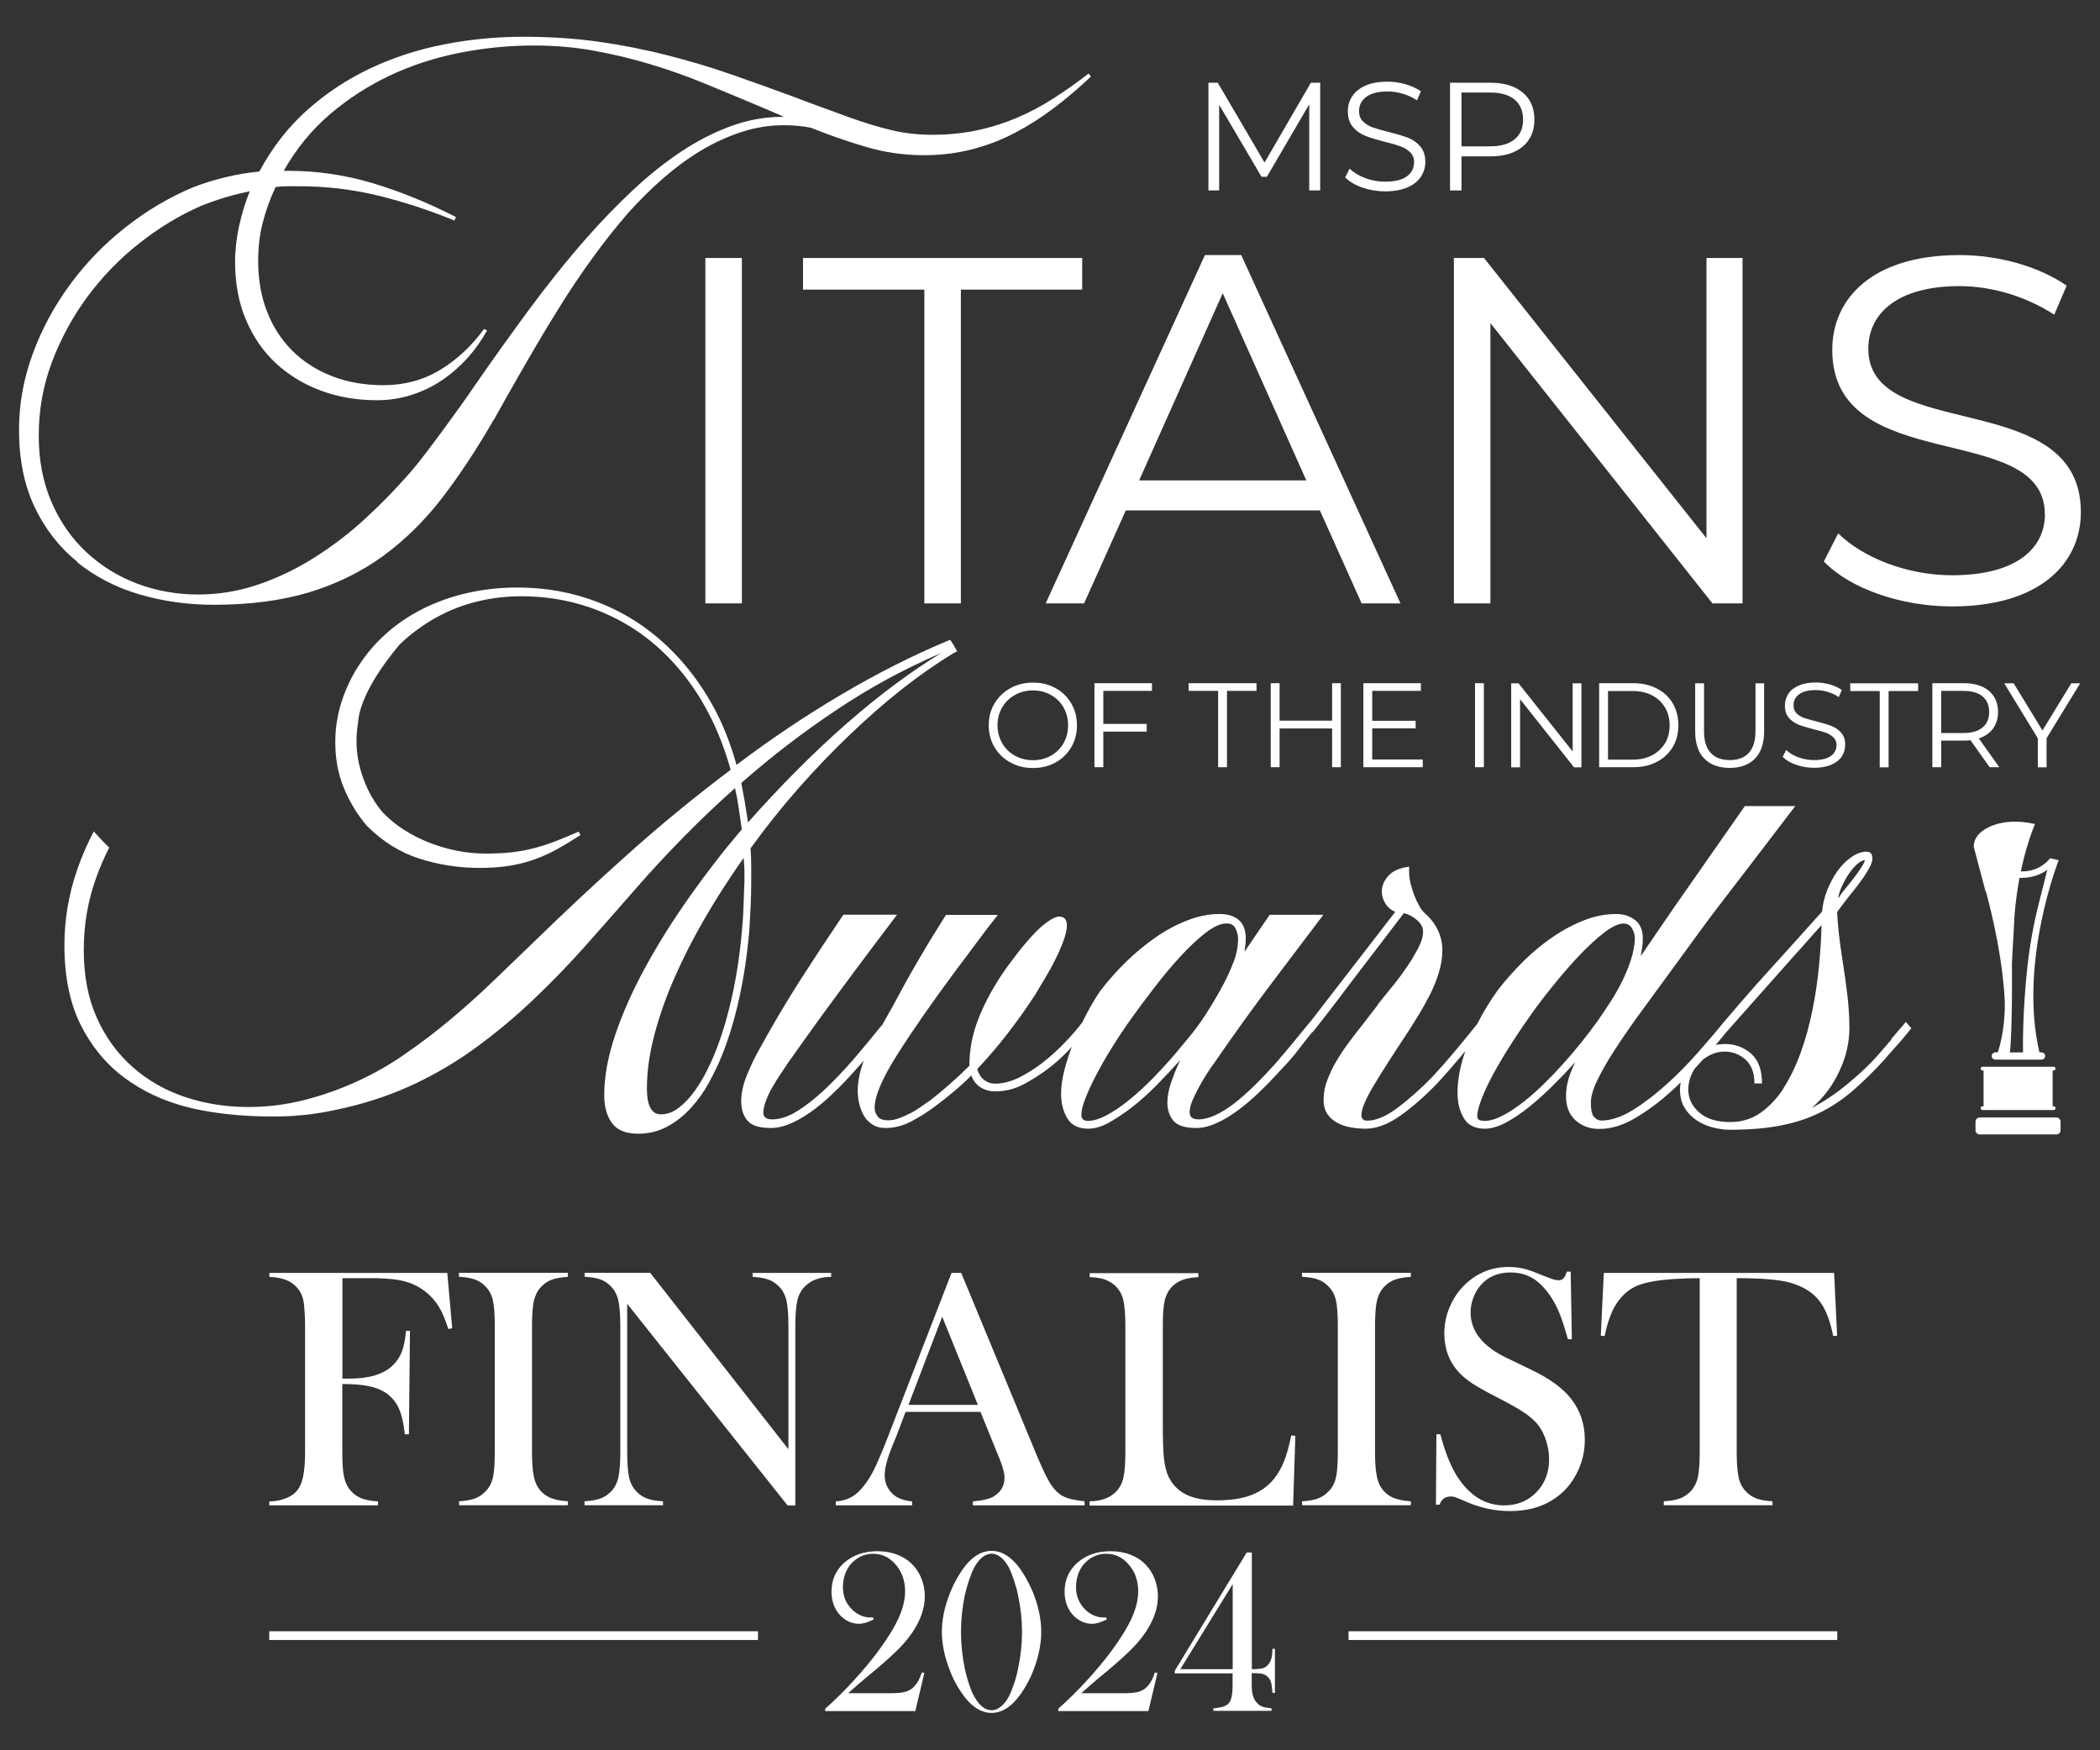
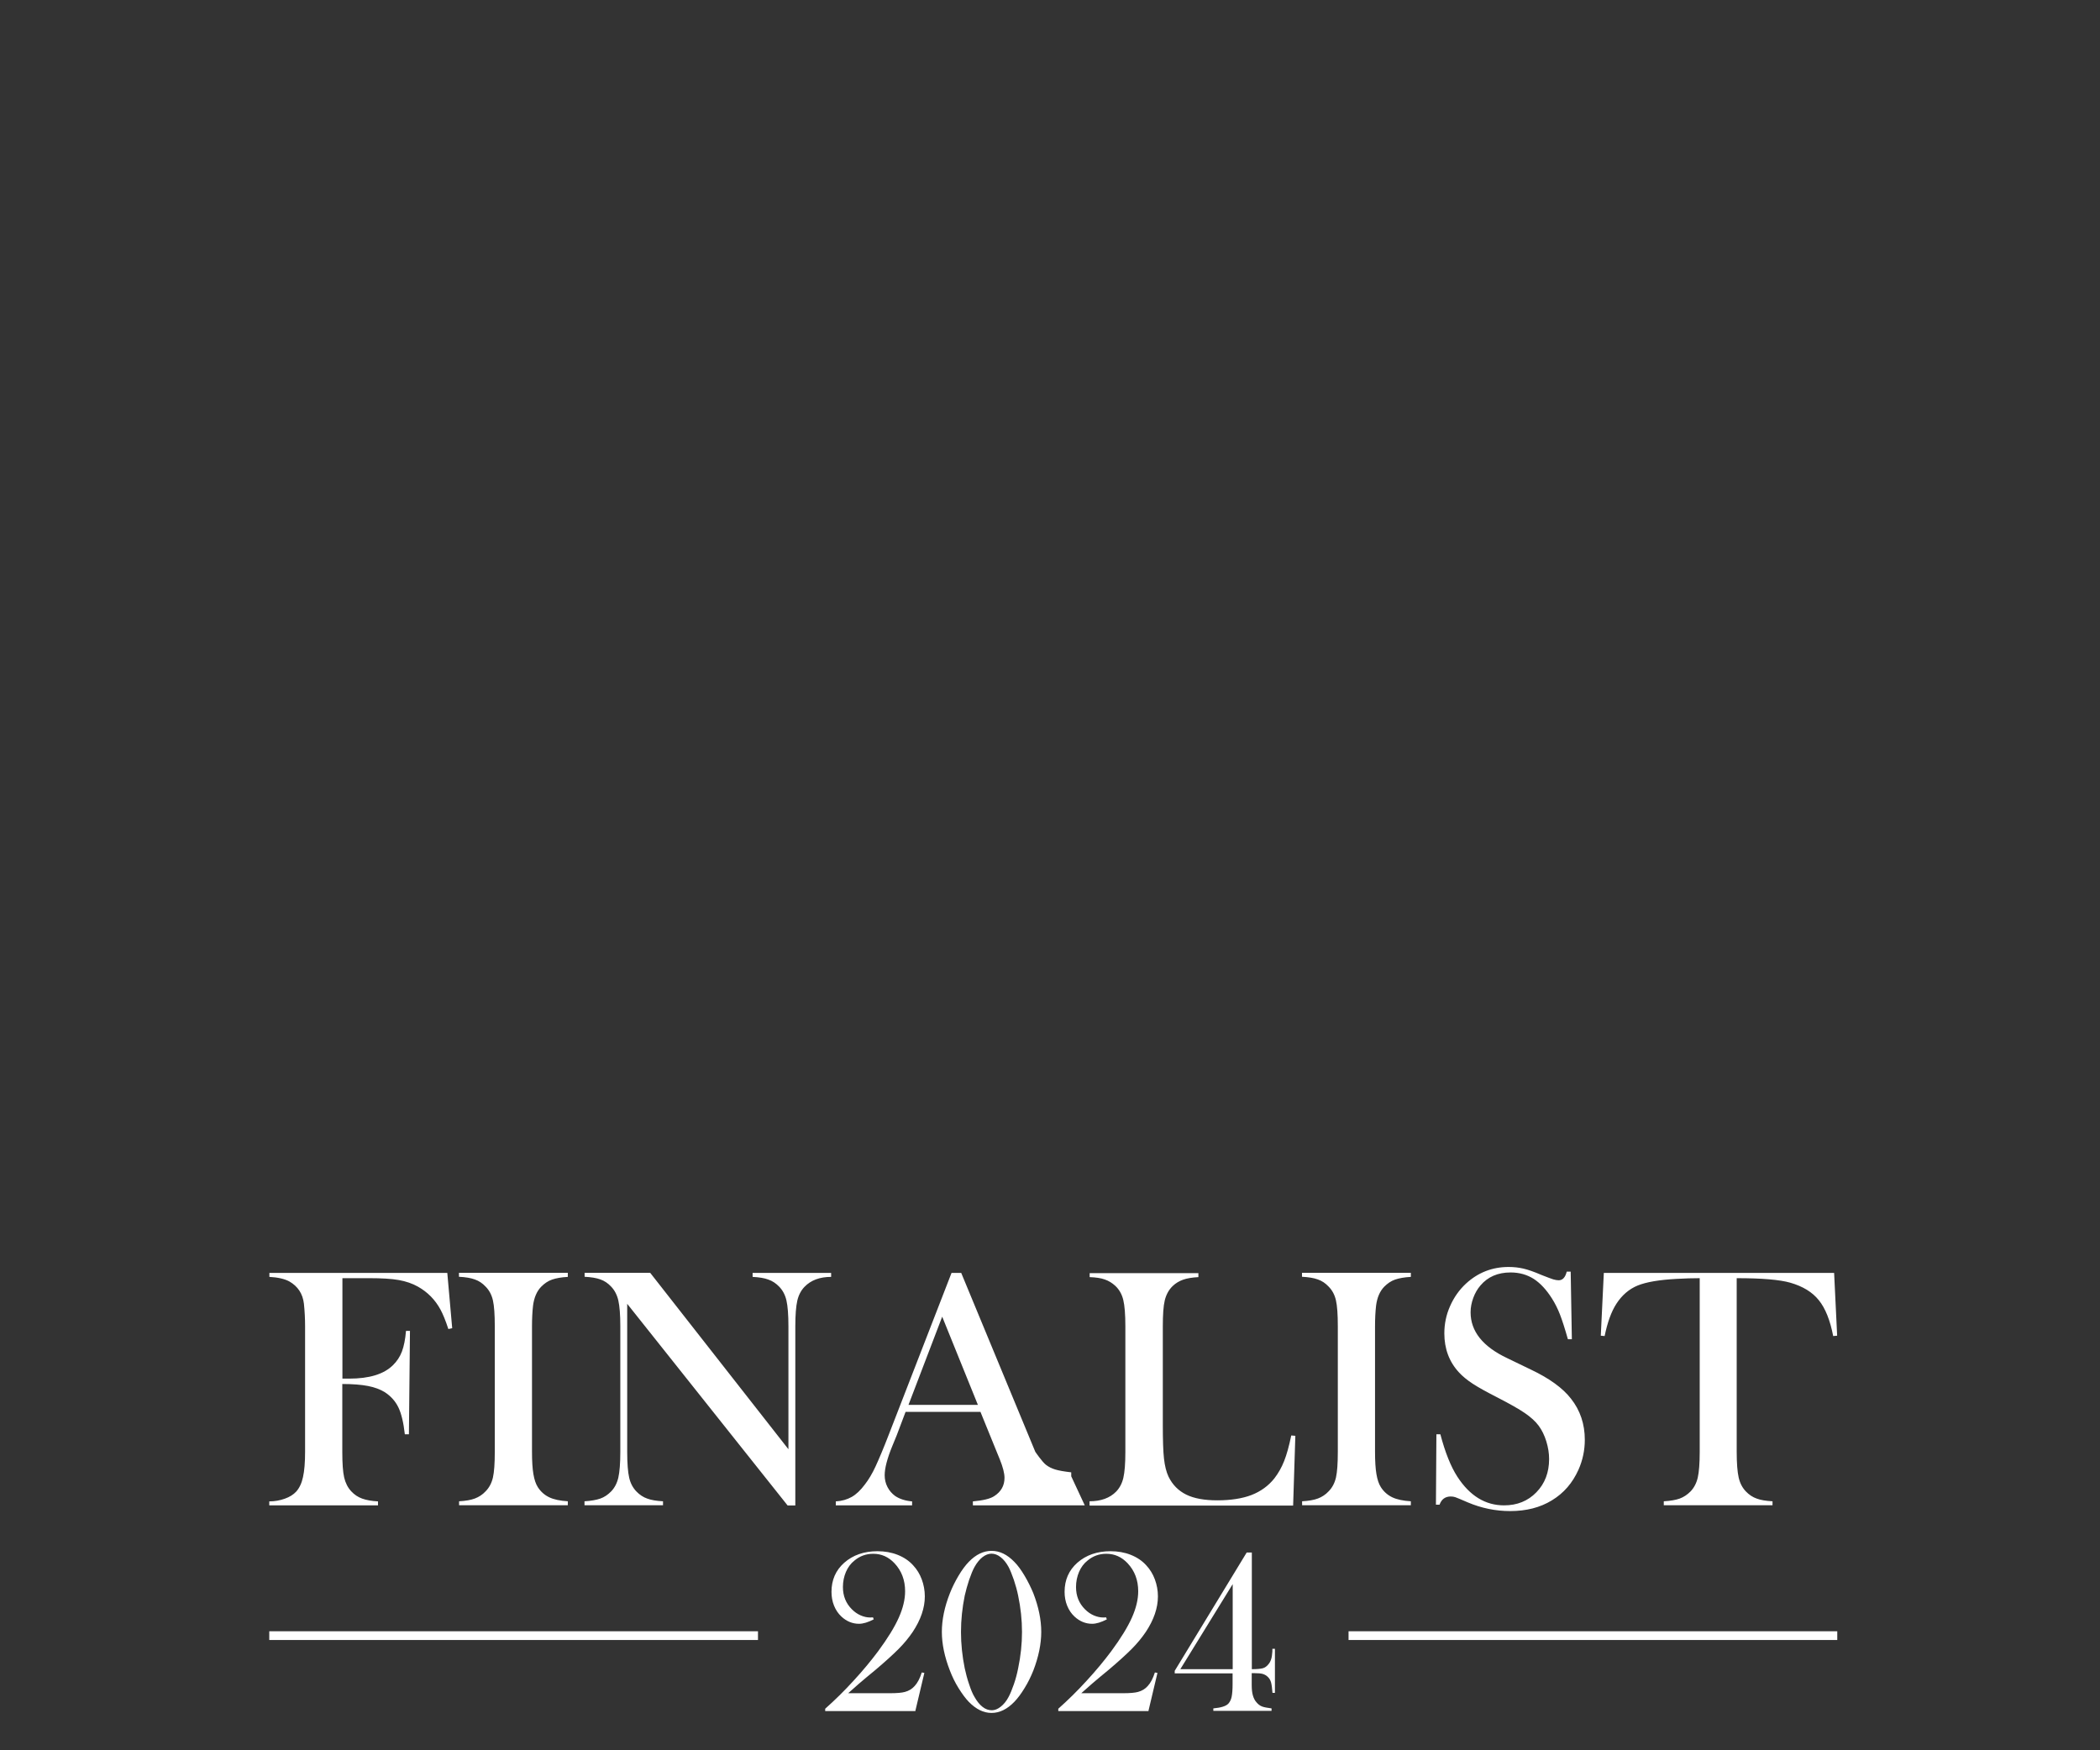
<svg xmlns="http://www.w3.org/2000/svg" id="Layer_1" viewBox="0 0 180 150">
  <rect x="0" y="0" width="180" height="150" fill="#333333" stroke="none" />
  <defs>
    <style>
      .cls-1 {
        fill: #fff;
      }
    </style>
  </defs>
  <g>
-     <path class="cls-1" d="M173.32,75.24c-.3,0-.49-.04-.51-.04l.1-.55c.07.01,1.64.29,2.79-1.06l.42.36c-.95,1.1-2.13,1.28-2.8,1.28Z" />
-     <path class="cls-1" d="M6.64,48.2c1.53,1.23,3.3,2.15,5.32,2.74,2.01.59,4.13.89,6.36.89,3.1,0,5.83-.36,8.19-1.07,2.36-.72,4.47-1.76,6.34-3.12,1.87-1.37,3.56-3.03,5.07-5,1.51-1.97,2.98-4.2,4.41-6.69v.03l1.09-1.95c.66-1.17,1.38-2.42,2.15-3.75.77-1.33,1.59-2.69,2.46-4.08.87-1.39,1.79-2.76,2.77-4.11.98-1.35,2-2.64,3.05-3.85.95-1.06,1.94-2.04,2.99-2.96,1.05-.91,2.13-1.71,3.25-2.38,1.12-.67,2.28-1.2,3.47-1.59,1.19-.39,2.41-.58,3.67-.58.81,0,1.6.08,2.34.23h-.03c1.54.62,3.1,1.16,4.69,1.63,1.59.47,3.24.71,4.95.71,1.47,0,2.86-.17,4.16-.51,1.3-.34,2.53-.81,3.68-1.42,1.16-.61,2.27-1.32,3.34-2.13,1.07-.81,2.12-1.71,3.15-2.68l-.2-.26c-.99.77-1.99,1.48-3.01,2.13-1.01.65-2.06,1.21-3.15,1.67-1.09.46-2.23.82-3.42,1.07-1.19.25-2.46.38-3.8.38-1.23,0-2.41-.13-3.53-.4-1.12-.26-2.34-.64-3.67-1.12-.79-.29-1.58-.57-2.36-.86-.78-.29-1.55-.57-2.3-.86-1.78-.66-3.57-1.3-5.35-1.92-1.78-.62-3.62-1.17-5.5-1.65-1.88-.48-3.84-.87-5.88-1.16-2.04-.29-4.2-.43-6.49-.43s-4.59.22-6.82.66c-2.24.44-4.34,1.13-6.32,2.06-1.98.94-3.79,2.14-5.42,3.6-1.63,1.46-2.98,3.21-4.06,5.23-1.87.18-3.74.62-5.61,1.32-2.07.86-4.02,2.01-5.85,3.45-1.83,1.44-3.42,3.08-4.77,4.92-1.35,1.84-2.42,3.82-3.2,5.95-.78,2.12-1.17,4.29-1.17,6.49,0,2.55.45,4.77,1.35,6.65.9,1.88,2.12,3.44,3.65,4.67ZM3.32,37.33c0-2.2.38-4.31,1.14-6.32.76-2.01,1.78-3.88,3.05-5.6,1.28-1.72,2.75-3.24,4.43-4.56,1.67-1.32,3.43-2.39,5.28-3.2.77-.31,1.5-.56,2.18-.76.68-.2,1.35-.36,2.01-.5-.37.92-.68,1.91-.91,2.96-.23,1.05-.35,2.08-.35,3.09,0,1.85.31,3.51.94,4.99.63,1.48,1.49,2.72,2.59,3.73,1.1,1.01,2.39,1.79,3.86,2.33,1.47.54,3.06.81,4.76.81,1.03,0,2.02-.15,2.96-.45.94-.3,1.8-.71,2.59-1.24.79-.53,1.52-1.16,2.18-1.88.66-.73,1.23-1.53,1.72-2.41l-.26-.13c-1.08,1.48-2.34,2.65-3.78,3.52-1.44.87-3.05,1.3-4.84,1.3-1.63,0-3.1-.26-4.43-.78-1.32-.52-2.45-1.24-3.39-2.18-.94-.94-1.66-2.05-2.16-3.35-.51-1.3-.76-2.74-.76-4.33,0-1.19.13-2.3.4-3.32.26-1.02.63-2.03,1.09-3.02.31-.04.63-.07.97-.07h1.01c2.36,0,4.63.27,6.84.81,2.2.54,4.37,1.25,6.51,2.13l.13-.3c-2.47-1.26-4.87-2.23-7.2-2.92-2.33-.69-4.71-1.04-7.13-1.04h-.43c1.06-1.87,2.37-3.48,3.93-4.82,1.56-1.34,3.28-2.45,5.15-3.34,1.87-.88,3.86-1.53,5.98-1.95,2.11-.42,4.25-.63,6.41-.63,1.78,0,3.5.15,5.14.45,1.64.3,3.25.68,4.82,1.16,1.57.47,3.13,1.02,4.66,1.65,1.53.63,3.08,1.27,4.64,1.93l2.15.92h-.1c-1.52,0-3.01.27-4.48.81-1.46.54-2.9,1.28-4.29,2.21-1.4.94-2.77,2.03-4.11,3.29-1.34,1.26-2.65,2.61-3.93,4.06-1.72,1.96-3.37,4.02-4.97,6.19-1.6,2.17-3.09,4.26-4.48,6.26-.46.68-.95,1.38-1.45,2.08-.51.71-1.01,1.39-1.5,2.06-.5.67-.97,1.31-1.44,1.92-.46.61-.89,1.14-1.29,1.6-1.15,1.32-2.39,2.61-3.75,3.86-1.35,1.26-2.8,2.37-4.33,3.35-1.53.98-3.14,1.77-4.84,2.36-1.7.59-3.45.89-5.25.89s-3.6-.31-5.25-.94c-1.65-.63-3.1-1.53-4.36-2.71-1.26-1.18-2.25-2.61-2.97-4.29-.73-1.68-1.09-3.58-1.09-5.7ZM114.18,65.75v-3.32h-4.5v3.32h-.76v-7.2h.76v3.21h4.5v-3.21h.75v7.2h-.75ZM104.41,65.75v-6.54h-2.53v-.66h5.82v.66h-2.53v6.54h-.76ZM157.42,63.89c0-.29-.09-.52-.26-.69-.17-.17-.39-.3-.64-.4-.25-.09-.61-.19-1.06-.3-.54-.14-.97-.27-1.3-.4-.32-.13-.6-.32-.83-.58-.23-.26-.34-.61-.34-1.06,0-.36.1-.69.29-.99.19-.3.49-.54.88-.71.4-.18.89-.27,1.48-.27.41,0,.81.06,1.21.17.39.11.74.27,1.02.47l-.26.61c-.3-.2-.62-.35-.97-.45-.34-.1-.68-.15-1.01-.15-.63,0-1.11.12-1.42.36-.32.24-.48.56-.48.94,0,.29.09.52.26.69.17.17.39.31.66.4.26.09.62.19,1.06.3.53.13.95.26,1.28.39.33.13.6.32.83.58.23.26.34.6.34,1.04,0,.36-.1.69-.29.99-.2.3-.5.53-.9.71-.4.17-.9.26-1.49.26-.53,0-1.05-.09-1.54-.26-.49-.17-.87-.4-1.14-.68l.3-.59c.26.26.61.47,1.04.63.43.16.88.24,1.34.24.64,0,1.13-.12,1.45-.35.32-.24.48-.54.48-.92ZM117.62,59.21v2.56h3.72v.65h-3.72v2.67h4.33v.66h-5.09v-7.2h4.93v.66h-4.17ZM148.26,65.14c.72,0,1.27-.21,1.64-.62.38-.41.57-1.03.57-1.87v-4.09h.74v4.12c0,1.02-.26,1.8-.78,2.33-.52.53-1.24.8-2.17.8s-1.66-.27-2.18-.8c-.52-.53-.78-1.31-.78-2.33v-4.12h.76v4.09c0,.84.19,1.46.57,1.87.38.41.92.62,1.63.62ZM94.57,59.21v2.83h3.72v.66h-3.72v3.05h-.76v-7.2h4.93v.66h-4.17ZM142.02,59.01c-.58-.3-1.25-.46-2.02-.46h-2.93v7.2h2.93c.76,0,1.43-.15,2.02-.46.58-.3,1.03-.73,1.36-1.27.32-.54.48-1.17.48-1.87s-.16-1.32-.48-1.87c-.32-.54-.77-.97-1.36-1.27ZM142.72,63.68c-.26.44-.63.79-1.1,1.04-.47.25-1.02.38-1.66.38h-2.13v-5.88h2.13c.63,0,1.18.13,1.66.38.47.25.84.6,1.1,1.04.26.44.39.95.39,1.53s-.13,1.08-.39,1.53ZM126.43,65.75v-7.2h.76v7.2h-.76ZM134.8,64.4v-5.84h.75v7.2h-.63l-4.63-5.84v5.84h-.76v-7.2h.63l4.64,5.84ZM177.54,58.56h.76l-2.88,4.71v2.49h-.75v-2.49l-2.88-4.71h.81l2.47,4.04,2.47-4.04ZM158.59,58.56h5.82v.66h-2.53v6.54h-.76v-6.54h-2.53v-.66ZM171.37,65.75l-1.76-2.47c.53-.17.93-.45,1.22-.84.28-.39.43-.86.43-1.42,0-.77-.26-1.37-.78-1.81-.52-.44-1.24-.66-2.16-.66h-2.69v7.2h.76v-2.28h1.93c.2,0,.39-.01.58-.03l1.64,2.31h.83ZM168.3,62.82h-1.91v-3.61h1.91c.71,0,1.26.16,1.63.47.38.31.57.76.57,1.34s-.19,1.01-.57,1.33c-.38.32-.92.47-1.63.47ZM86.6,65.34c.58.32,1.22.48,1.94.48s1.36-.16,1.93-.47c.57-.32,1.02-.75,1.35-1.31.33-.56.49-1.18.49-1.88s-.16-1.32-.49-1.88c-.33-.56-.78-1-1.35-1.31-.57-.32-1.21-.47-1.93-.47s-1.36.16-1.94.48c-.58.32-1.03.76-1.36,1.31-.33.56-.49,1.18-.49,1.87s.16,1.32.49,1.87c.33.56.78.99,1.36,1.31ZM85.9,60.63c.26-.46.63-.81,1.09-1.07.46-.26.98-.39,1.55-.39s1.08.13,1.54.39c.46.26.82.61,1.08,1.07.26.46.39.96.39,1.53s-.13,1.07-.39,1.53c-.26.46-.62.81-1.08,1.07-.46.26-.97.39-1.54.39s-1.08-.13-1.55-.39c-.46-.26-.83-.61-1.09-1.07-.26-.46-.4-.96-.4-1.53s.13-1.07.4-1.53ZM92.92,51.71l3.58-7.97h16.63l3.58,7.97h3.33l-13.65-29.85h-3.11l-13.65,29.85h3.28ZM104.81,25.14l7.16,16.03h-14.33l7.16-16.03ZM127.2,22.11l19.07,24.02v-24.02h3.09v29.6h-2.58l-19.03-24.02v24.02h-3.13v-29.6h2.58ZM79.23,51.71v-26.89h-10.4v-2.71h23.93v2.71h-10.4v26.89h-3.13ZM60.46,22.11h3.13v29.6h-3.13v-29.6ZM175.27,44.06c0-8.12-18.22-3.13-18.22-14.08,0-4.35,3.38-8.12,10.91-8.12,3.34,0,6.81.97,9.18,2.62l-1.06,2.49c-2.54-1.65-5.5-2.45-8.12-2.45-5.41,0-7.82,2.41-7.82,5.37,0,8.12,18.22,3.21,18.22,14,0,4.36-3.47,8.08-11.04,8.08-4.44,0-8.79-1.56-10.99-3.85l1.23-2.41c2.11,2.07,5.88,3.59,9.77,3.59,5.54,0,7.95-2.33,7.95-5.24ZM104.52,16.32h-.94V7.09h.8l4.01,6.84,3.97-6.84h.8v9.23h-.94v-7.38l-3.63,6.21h-.46l-3.63-6.17v7.35ZM121.21,13.93c0-.37-.11-.66-.34-.88-.22-.22-.5-.39-.82-.51-.33-.12-.78-.25-1.36-.39-.69-.18-1.25-.34-1.66-.51-.41-.16-.77-.41-1.06-.75-.29-.33-.44-.79-.44-1.36,0-.47.12-.89.37-1.27.25-.38.62-.69,1.13-.92.51-.23,1.14-.34,1.9-.34.53,0,1.04.07,1.55.22.51.15.94.35,1.31.6l-.33.78c-.39-.25-.8-.45-1.24-.57-.44-.13-.87-.19-1.29-.19-.81,0-1.42.16-1.83.47-.41.31-.61.71-.61,1.21,0,.37.11.67.34.89.22.22.51.4.84.51.34.12.79.25,1.36.39.68.17,1.22.33,1.64.49.42.16.77.41,1.06.74.29.33.44.78.44,1.34,0,.47-.13.89-.38,1.27-.25.38-.64.69-1.15.91-.52.22-1.16.34-1.91.34-.69,0-1.34-.11-1.97-.33-.63-.22-1.11-.51-1.46-.87l.38-.75c.33.33.78.6,1.33.81.55.21,1.13.31,1.71.31.83,0,1.45-.15,1.86-.45.41-.3.62-.7.62-1.18ZM125.27,13.4h2.48c1.18,0,2.1-.28,2.77-.84.67-.56,1-1.33,1-2.31s-.33-1.76-1-2.32c-.67-.56-1.59-.84-2.77-.84h-3.46v9.23h.98v-2.91ZM125.27,7.93h2.45c.91,0,1.61.2,2.1.6.48.4.73.97.73,1.72s-.24,1.29-.73,1.69c-.48.4-1.18.6-2.1.6h-2.45v-4.62ZM162.12,89.09l-1.15,1.33c-.69.79-1.56,1.61-2.59,2.46-1.03.85-2.06,1.54-3.09,2.07.98-.84,1.77-1.87,2.35-3.11.59-1.23.88-2.48.88-3.75,0-.91-.06-1.86-.18-2.86-.12-.99-.25-1.95-.4-2.86-.12-.74-.22-1.48-.31-2.23-.08-.74-.14-1.4-.16-1.98.14-.19.29-.4.45-.61.16-.22.33-.44.52-.68.24-.29.48-.59.72-.9.24-.31.45-.61.65-.9.19-.29.35-.56.48-.81.13-.25.2-.48.2-.7,0-.38-.17-.57-.5-.57-.43,0-.87.16-1.31.47-.44.31-.84.71-1.19,1.2-.35.49-.64,1.04-.88,1.65-.24.61-.38,1.22-.43,1.81l-3.13,3.48c-.77.84-1.6,1.77-2.51,2.78-.83.93-1.76,2.01-2.79,3.22h0c-.57.71-1.29,1.55-2.14,2.52-.16.18-.32.36-.49.54-.01.01-.02.02-.03.03-.01.01-.02.03-.03.04-.69.75-1.4,1.46-2.16,2.15-.96.87-1.93,1.62-2.91,2.23-.98.61-1.89.92-2.73.92-.24,0-.45-.1-.63-.31-.18-.2-.27-.62-.27-1.24,0-.48.17-1.09.52-1.83.35-.74.82-1.58,1.42-2.51.6-.93,1.29-1.95,2.08-3.04.79-1.09,1.62-2.22,2.48-3.39l1.94-2.66c.38-.53.79-1.08,1.22-1.67.43-.59.98-1.31,1.63-2.16.66-.85,1.46-1.9,2.41-3.14.95-1.25,2.14-2.8,3.57-4.67l.25-.33h-4.32c-.33.48-.65.93-.96,1.37-1.39,1.99-2.59,3.7-3.59,5.14-1.01,1.44-1.85,2.65-2.53,3.65-.68.99-1.3,1.9-1.85,2.71.05-.26.09-.52.13-.77.04-.25.05-.51.05-.77,0-.69-.22-1.22-.66-1.56-.44-.35-.99-.52-1.63-.52-.89,0-1.78.17-2.69.52-.91.35-1.81.82-2.69,1.42-.89.6-1.73,1.29-2.53,2.08-.8.79-1.54,1.62-2.21,2.48-.67.93-1.26,1.9-1.78,2.92-.63.78-1.25,1.55-1.87,2.29-.66.79-1.31,1.53-1.96,2.23-.98,1.01-1.97,1.89-2.96,2.64-.99.75-1.87,1.13-2.64,1.13-.34,0-.5-.17-.5-.5.02-.55.4-1.42,1.11-2.6.72-1.19,1.64-2.63,2.77-4.33.31-.48.65-1.01,1.01-1.6.36-.59.69-1.19,1.01-1.81.31-.62.56-1.25.75-1.89.19-.63.29-1.25.29-1.85,0-1.27-.53-2.36-1.58-3.27-.14-.14-.29-.35-.43-.61-.14-.26-.28-.55-.4-.86-.12-.31-.22-.64-.31-.99-.08-.35-.13-.68-.13-.99v-.47c-.84.12-1.44.39-1.8.81-.36.42-.54.86-.54,1.31,0,.36.1.7.29,1.02.19.32.48.57.86.74l-7.31,9.46v-.02c-.49.6-.99,1.21-1.5,1.83-.52.62-1.01,1.21-1.49,1.76-.6.67-1.19,1.29-1.78,1.87-.59.57-1.16,1.08-1.72,1.51-.56.43-1.1.77-1.62,1.01-.52.24-1,.36-1.45.36-.5,0-.75-.2-.75-.61,0-.29.08-.62.23-.99.16-.37.34-.75.56-1.15.22-.4.44-.78.68-1.15.24-.37.45-.69.65-.95,1.68-2.44,3.41-4.85,5.21-7.22l4.13-5.46h-4.6l-2.16,3.16c.07-.43.11-.81.11-1.15,0-.69-.2-1.22-.59-1.56-.4-.35-.95-.52-1.67-.52-.89,0-1.8.18-2.73.54-.93.36-1.84.84-2.72,1.45-.88.61-1.74,1.32-2.56,2.12-.82.8-1.57,1.65-2.24,2.53-.43.65-.84,1.35-1.24,2.12-.09.17-.17.34-.25.51h0c-.41.54-.91,1.13-1.51,1.75-.6.62-1.23,1.2-1.9,1.72-.65.5-1.32.93-2.03,1.28-.71.35-1.4.52-2.07.52-.34,0-.64-.11-.92-.32-.28-.22-.47-.53-.59-.93.91-.96,1.79-1.99,2.64-3.09.85-1.1,1.62-2.19,2.32-3.27.24-.41.52-.87.84-1.4.32-.53.62-1.07.9-1.63.28-.56.51-1.1.7-1.62.19-.51.29-.95.29-1.31,0-.5-.23-.75-.68-.75-.24,0-.57.16-1.01.47-.31.22-.65.51-1.01.88-.36.37-.71.76-1.04,1.17-.34.41-.65.8-.93,1.19-.29.38-.52.69-.68.93-.89,1.27-1.61,2.59-2.17,3.95-.56,1.37-.84,2.77-.84,4.2-.53.53-1.09,1.05-1.69,1.58-.6.53-1.16.99-1.69,1.4-.22.14-.47.32-.75.52-.29.2-.59.39-.92.56-.32.17-.65.31-.97.43-.32.12-.63.18-.92.18-.46,0-.77-.11-.93-.34-.17-.23-.25-.47-.25-.74,0-.98.63-2.47,1.89-4.47,1.26-2,2.95-4.44,5.08-7.31.53-.69,1.1-1.46,1.72-2.3.62-.84,1.24-1.65,1.87-2.44h-4.45c-.29.46-.63,1.01-1.04,1.67-.41.66-.83,1.36-1.26,2.1-.38.65-.77,1.32-1.15,2.01-.38.69-.75,1.38-1.11,2.05l-.93,1.65v-.04c-.82,1.03-1.65,2.03-2.49,3-.84.97-1.67,1.83-2.48,2.59-.81.75-1.59,1.36-2.33,1.81-.75.46-1.45.68-2.1.68-.51,0-.76-.19-.76-.57,0-.29.07-.62.22-1.01.14-.38.32-.77.54-1.15.22-.38.45-.76.7-1.13.25-.37.47-.7.66-.99.43-.6.89-1.25,1.38-1.94.49-.69,1.09-1.53,1.8-2.5.71-.97,1.56-2.12,2.55-3.45.99-1.33,2.2-2.93,3.61-4.8h-4.6c-1.22,1.8-2.44,3.65-3.66,5.55-1.22,1.9-2.38,3.86-3.48,5.87-.4.69-.77,1.45-1.11,2.28-.34.83-.51,1.59-.51,2.28s.18,1.25.54,1.67c.36.42,1.02.63,1.98.63.6,0,1.22-.15,1.87-.45.65-.3,1.31-.71,1.98-1.22.67-.51,1.35-1.13,2.05-1.83.7-.71,1.39-1.47,2.09-2.28-.34.93-.52,1.8-.52,2.59,0,.36.04.73.13,1.11.09.38.22.73.41,1.04.18.31.43.56.73.75.3.19.67.29,1.1.29.77,0,1.5-.19,2.21-.56.71-.37,1.38-.8,2.03-1.28.55-.41,1.1-.84,1.63-1.29.54-.45,1.04-.91,1.49-1.37.19.48.47.83.84,1.04.37.22.77.32,1.2.32.86,0,1.67-.2,2.42-.59.75-.4,1.44-.83,2.07-1.31.65-.48,1.28-1.05,1.9-1.71.07-.07.13-.14.19-.21-.25.67-.46,1.32-.63,1.97-.19.75-.29,1.43-.29,2.03,0,.84.18,1.55.54,2.14.36.59.96.88,1.79.88.55,0,1.14-.17,1.77-.52.63-.35,1.32-.81,2.06-1.38.67-.53,1.34-1.13,2.01-1.81.67-.68,1.35-1.41,2.04-2.17-.31.65-.56,1.29-.78,1.92-.21.63-.32,1.2-.32,1.71,0,.65.18,1.17.53,1.58.35.41,1,.61,1.95.61.53,0,1.09-.13,1.69-.4.6-.26,1.21-.62,1.83-1.08.62-.45,1.25-.99,1.89-1.6.63-.61,1.26-1.26,1.89-1.96.48-.48.96-1.04,1.45-1.67.4-.52.79-1.02,1.19-1.51l.02.02c.41-.5.87-1.1,1.4-1.78.53-.68,1.11-1.45,1.76-2.32l4.67-6.11c.43.1.81.3,1.15.61.34.31.5.63.5.97s-.09.7-.27,1.1c-.18.4-.41.81-.68,1.26-.28.44-.58.89-.92,1.35-.34.46-.67.89-1.01,1.29-.19.24-.4.49-.61.75-.22.26-.4.5-.54.72l-1.08,1.4c-.38.48-.77.98-1.17,1.51-.4.53-.76,1.07-1.1,1.63-.34.56-.61,1.13-.83,1.71-.22.57-.32,1.14-.32,1.69,0,.5.11.92.34,1.24.23.32.51.57.86.75.35.18.73.31,1.15.38.42.07.83.11,1.24.11.93,0,1.93-.37,2.98-1.11,1.05-.74,2.13-1.69,3.23-2.84.62-.67,1.27-1.41,1.94-2.21.14-.17.28-.34.41-.5-.44,1.27-.67,2.46-.67,3.57,0,.86.18,1.59.54,2.19.36.6.96.9,1.8.9.53,0,1.11-.17,1.76-.5.65-.34,1.34-.8,2.08-1.4.62-.5,1.26-1.08,1.92-1.72.66-.65,1.32-1.34,1.99-2.08-.24.48-.43.95-.57,1.42-.14.47-.22.96-.22,1.49,0,.89.27,1.58.81,2.07.54.49,1.23.74,2.07.74.98,0,2-.31,3.05-.93,1.05-.62,2.08-1.38,3.07-2.28.28-.25.56-.51.83-.78-.04.2-.06.41-.06.61,0,.62.13,1.15.4,1.58.26.43.6.78,1.02,1.06.42.28.88.48,1.38.61.5.13.99.2,1.47.2,1.72,0,3.21-.13,4.45-.38,1.25-.25,2.36-.63,3.36-1.13.99-.5,1.92-1.13,2.77-1.87.85-.74,1.73-1.6,2.64-2.59l.4-.47c.31-.34.64-.71.99-1.11.35-.41.66-.79.95-1.15l-.47-.54-1.26,1.47ZM157.92,75.88c.17-.37.36-.71.57-1.02.22-.31.44-.57.68-.79.24-.22.47-.34.68-.36-.02.12-.1.29-.23.5-.13.22-.29.45-.47.7-.18.25-.38.51-.59.77-.22.26-.42.52-.61.75-.07.1-.14.19-.2.29-.06.1-.13.18-.2.25.07-.36.19-.72.36-1.1ZM99.08,92.14c-.81.84-1.6,1.57-2.37,2.19-.69.55-1.34.98-1.92,1.28-.59.3-1.1.45-1.53.45-.38,0-.57-.17-.57-.5,0-.36.11-.83.34-1.42.23-.59.53-1.25.92-1.99.38-.74.84-1.54,1.37-2.39.53-.85,1.1-1.71,1.72-2.57.55-.77,1.19-1.62,1.9-2.55.72-.93,1.45-1.81,2.19-2.62.74-.81,1.47-1.5,2.17-2.05.71-.55,1.32-.83,1.85-.83.36,0,.61.14.75.43.14.29.22.57.22.86,0,.69-.13,1.38-.4,2.05-.26.67-.54,1.28-.83,1.83-.46.86-.97,1.74-1.54,2.62-.57.89-1.2,1.71-1.87,2.48-.79.98-1.59,1.89-2.41,2.73ZM133.9,91.26c-1.11,1.23-2.17,2.26-3.18,3.07-.69.55-1.34.98-1.92,1.28-.59.3-1.1.45-1.53.45-.17,0-.32-.02-.45-.07-.13-.05-.2-.16-.2-.32,0-.36.13-.86.38-1.51.25-.65.59-1.37,1.02-2.16.43-.79.93-1.63,1.51-2.53.57-.9,1.19-1.8,1.83-2.71.57-.79,1.22-1.63,1.94-2.51.72-.89,1.44-1.71,2.16-2.46.72-.75,1.41-1.38,2.07-1.89.66-.5,1.2-.75,1.63-.75.34,0,.58.14.74.43.16.29.23.57.23.86-.02.6-.14,1.21-.34,1.83-.2.62-.46,1.23-.75,1.83-.3.6-.63,1.18-.99,1.74-.36.56-.71,1.08-1.04,1.56-.96,1.34-1.99,2.63-3.11,3.86ZM152.89,93.25c-.57.89-1.24,1.59-1.99,2.12-.75.53-1.62.79-2.6.79-1.15,0-2.04-.28-2.66-.83-.62-.55-.93-1.2-.93-1.94,0-.43.08-.84.25-1.24.09-.21.19-.4.31-.58.23-.24.45-.49.67-.74.21-.17.45-.32.7-.44.38-.18.78-.27,1.19-.27.67,0,1.26.23,1.78.68.51.46.77,1.14.77,2.05h.65c0-1.15-.31-2-.93-2.55-.62-.55-1.38-.83-2.26-.83-.27,0-.53.03-.78.08.32-.37.61-.73.88-1.06h0s5.93-6.68,5.93-6.68c.38-.41.76-.83,1.13-1.26.37-.43.75-.85,1.13-1.26-.02,1.1-.1,2.28-.22,3.54-.12,1.26-.31,2.51-.56,3.75-.25,1.25-.58,2.44-.99,3.59-.41,1.15-.9,2.17-1.47,3.05ZM176.62,96.13v.73c0,.2-.16.36-.36.36h-6.57c-.2,0-.36-.16-.36-.36v-.73c0-.2.16-.36.36-.36h6.57c.2,0,.36.16.36.36ZM170.2,76.43l-1.02-3.85s-.06-.68.58-1.23c0,0,1.45-1.46,4.67-.73,0,0-1.39,3.09-1.76,7.87l-.22,4.09s.06,5.4-.17,7.61h1.12c-.01-.75-.03-3.58.38-7.38.2-1.79.52-3.57.96-5.32l.99-3.94.73.17s-3.46,8.75-1.65,16.47h.18c.17,0,.31.14.31.31s-.14.31-.31.31h-3.96c-.17,0-.31-.14-.31-.31s.14-.31.31-.31h.21c.08-.23.62-1.89.6-4.17,0,0-.01-3.62-1.61-9.6ZM176.03,91.74h-.09s0,0,0,.01v3.02s0,.03,0,.04h.09c.09,0,.16.07.16.16s-.07.16-.16.16h-6.1c-.09,0-.16-.07-.16-.16s.07-.16.16-.16h.09s0-.03,0-.04v-3.02s0,0,0-.01h-.09c-.09,0-.16-.07-.16-.16s.07-.16.16-.16h6.1c.09,0,.16.07.16.16s-.07.16-.16.16ZM64.34,77.7c.03-.66.05-1.32.05-1.97v-1.53c0-.52-.02-1.02-.06-1.49,1.26-1.75,2.62-3.46,4.08-5.12,1.46-1.66,2.95-3.21,4.47-4.66,1.52-1.45,3.03-2.77,4.53-3.95,1.51-1.18,2.95-2.18,4.34-3.01.1-.05.19-.1.29-.15-.18-.34-.37-.67-.59-.99,0,0,0,0,0,0-.08.03-.17.07-.25.1-3.01,1.26-6.06,2.8-9.15,4.63-3.09,1.83-6.06,3.83-8.92,5.99-.5-1.78-1.12-3.36-1.85-4.74-.74-1.39-1.58-2.64-2.53-3.77-1.86-2.21-4.02-3.88-6.48-5-2.46-1.13-5.11-1.69-7.94-1.69-1.47,0-2.9.16-4.27.47-1.38.31-2.66.77-3.87,1.38-1.2.61-2.3,1.36-3.28,2.27-.99.91-1.82,1.96-2.52,3.15-.17.3-.32.58-.44.84,0,.01-.01.03-.02.04-.5,1.05-.87,2.16-1.05,3.31-.01.07-.02.14-.03.2-.08.53-.11,1.08-.11,1.64,0,1.39.24,2.68.73,3.87.49,1.19,1.14,2.27,1.97,3.25,1.34,1.34,2.84,2.28,4.5,2.81,1.66.53,3.38.8,5.18.8.97,0,1.84-.07,2.6-.19.76-.13,1.47-.31,2.13-.55.66-.24,1.3-.53,1.93-.88.63-.35,1.29-.75,1.98-1.2l-.16-.29c-.69.3-1.34.57-1.95.81-.61.24-1.22.44-1.84.6-.62.16-1.26.28-1.93.36-.67.08-1.43.11-2.27.11s-1.61-.08-2.44-.24c-.82-.16-1.62-.4-2.39-.7-.77-.3-1.5-.68-2.19-1.12-.69-.44-1.3-.95-1.82-1.51-.69-.82-1.23-1.77-1.62-2.84-.39-1.07-.59-2.13-.59-3.17,0-.58.04-1.13.13-1.64.04-.26,0-2.44,3.55-6.68,0-.01.02-.02.03-.03.86-.84,1.99-1.67,3.1-2.29,1.12-.62,2.29-1.08,3.53-1.38,1.23-.3,2.49-.45,3.77-.45,2.71,0,5.23.55,7.57,1.64,2.34,1.09,4.35,2.66,6.04,4.69.93,1.1,1.77,2.37,2.5,3.78.74,1.42,1.35,3.01,1.85,4.76-3.08,2.32-6.02,4.73-8.82,7.24-2.81,2.51-5.45,4.98-7.94,7.41-1.15,1.1-2.31,2.23-3.49,3.36-1.18,1.14-2.39,2.23-3.64,3.28-1.25,1.05-2.53,2.04-3.87,2.96-.53.37-3.78,2.78-8.77,4.05-1.54.39-3.14.6-4.81.6-1.93,0-3.74-.29-5.44-.86-1.7-.57-3.2-1.43-4.49-2.57-1.29-1.14-2.31-2.54-3.06-4.21-.75-1.67-1.12-3.61-1.12-5.82s.36-4.25,1.09-6.26c.31-.87.68-1.7,1.09-2.51-.2-.19-.39-.38-.58-.58-.25-.26-.5-.54-.74-.81-.55,1.04-1.02,2.12-1.41,3.24-.74,2.12-1.11,4.3-1.11,6.53,0,2.67.46,4.92,1.38,6.78.92,1.85,2.16,3.36,3.72,4.53,1.56,1.17,3.37,2.02,5.43,2.55,2.06.53,4.75.8,7,.8.97,0,1.75,0,2.7-.1,1.34-.11,2.49-.33,3.91-.66,2.13-.5,4.13-1.19,5.99-2.08,1.86-.89,3.62-1.94,5.26-3.15,1.65-1.21,3.23-2.53,4.74-3.96,1.52-1.43,2.99-2.95,4.42-4.55,1.43-1.6,2.86-3.23,4.29-4.87,1.32-1.52,2.7-3.01,4.14-4.48,1.44-1.47,2.94-2.9,4.5-4.29.13.56.24,1.14.32,1.72.09.58.17,1.19.26,1.82-1.6,1.88-3.11,3.83-4.53,5.85-1.42,2.01-2.67,4.01-3.75,5.99-1.08,1.98-1.94,3.91-2.57,5.78-.63,1.87-.94,3.59-.94,5.15,0,1,.22,1.8.67,2.4.44.61,1.19.91,2.23.91.93,0,1.77-.21,2.52-.62.75-.41,1.42-.94,2.01-1.59.6-.65,1.11-1.37,1.54-2.16.43-.79.8-1.55,1.1-2.29.58-1.43,1.08-3.06,1.49-4.91.41-1.84.7-3.8.88-5.88.04-.69.08-1.37.11-2.03ZM63.8,75.74c-.02.63-.04,1.27-.07,1.93-.02.66-.06,1.34-.13,2.03-.17,2.01-.46,3.92-.86,5.72-.4,1.8-.89,3.42-1.48,4.87-.17.43-.41.94-.7,1.53-.29.58-.64,1.15-1.04,1.71-.4.55-.84,1.02-1.33,1.4-.49.38-1,.57-1.54.57-.8,0-1.2-.74-1.2-2.21s.21-2.95.63-4.56c.42-1.61,1-3.27,1.74-4.95.74-1.69,1.61-3.4,2.62-5.13,1.01-1.73,2.11-3.44,3.3-5.13.04.43.07.8.07,1.1v1.14ZM63.85,68.77c-.1-.55-.2-1.11-.31-1.67,2.62-2.3,5.36-4.4,8.22-6.3,2.86-1.91,5.84-3.52,8.93-4.84-1.26.76-2.58,1.65-3.96,2.68-1.39,1.03-2.79,2.17-4.21,3.41-1.42,1.25-2.84,2.58-4.26,4.01-1.42,1.43-2.8,2.9-4.14,4.42-.09-.58-.18-1.15-.28-1.71Z" />
-   </g>
-   <path class="cls-1" d="M29.34,118.6v5.82c0,.99.05,1.72.16,2.2.11.47.31.87.61,1.19.26.28.57.49.93.62s.81.21,1.36.24v.34h-9.32v-.34c.47,0,.91-.08,1.33-.23.42-.15.74-.35.98-.61.27-.3.47-.72.58-1.24.12-.53.18-1.25.18-2.17v-10.75c0-.62-.03-1.27-.1-1.94-.1-.86-.52-1.49-1.25-1.91-.41-.22-.98-.35-1.71-.39v-.34h15.25l.42,4.74-.33.07c-.24-.74-.47-1.29-.67-1.66-.46-.85-1.1-1.5-1.93-1.97-.48-.27-1.03-.46-1.65-.57-.62-.11-1.48-.16-2.57-.16h-2.26v8.61h.58c1.72,0,2.97-.38,3.75-1.15.34-.33.6-.72.77-1.17.17-.45.29-1.04.35-1.77h.34s-.09,8.86-.09,8.86h-.35c-.11-.99-.29-1.76-.55-2.3-.26-.54-.65-.97-1.17-1.31-.39-.24-.87-.42-1.44-.53-.57-.11-1.3-.17-2.2-.17ZM48.67,109.09v.34c-.55.03-1,.11-1.35.23s-.65.33-.93.61c-.38.39-.61.93-.7,1.62-.06.52-.09,1.11-.09,1.78v10.75c0,.81.04,1.44.12,1.91s.2.84.38,1.12c.25.39.58.68.98.87.4.19.93.3,1.59.34v.34h-9.32v-.34c.56-.03,1.02-.11,1.36-.24.34-.13.65-.33.91-.61.31-.31.52-.71.63-1.18.11-.48.16-1.22.16-2.22v-10.75c0-1-.05-1.74-.16-2.22-.11-.48-.32-.87-.63-1.18-.26-.28-.57-.49-.92-.61-.35-.13-.8-.2-1.36-.23v-.34h9.32ZM53.76,111.73v12.69c0,1,.06,1.74.17,2.22.11.48.32.87.62,1.18.27.28.58.49.93.61.34.13.79.2,1.35.23v.34h-6.73v-.34c.55-.03,1-.11,1.35-.23s.65-.33.93-.61c.3-.31.51-.71.62-1.19.11-.48.17-1.22.17-2.21v-10.77c0-.98-.06-1.71-.17-2.2-.11-.48-.32-.88-.62-1.19-.26-.28-.57-.49-.91-.61-.35-.13-.8-.2-1.36-.23v-.34h5.62l11.85,15.12v-10.53c0-1-.06-1.74-.17-2.22-.11-.48-.32-.87-.62-1.18-.27-.28-.58-.49-.93-.61-.34-.13-.79-.2-1.35-.23v-.34h6.73v.34c-.97,0-1.73.28-2.28.85-.3.31-.51.71-.62,1.19-.11.48-.17,1.21-.17,2.2v15.35h-.66l-13.74-17.27ZM92.98,129.01h-9.59v-.34c.87-.08,1.47-.22,1.81-.44.6-.38.9-.9.9-1.58,0-.4-.14-.93-.41-1.6l-.25-.61-1.4-3.44h-6.42l-.76,2.01-.37.9c-.44,1.07-.66,1.91-.66,2.52,0,.36.08.7.24,1.01.16.31.38.56.65.76.38.26.87.42,1.46.47v.34h-6.54v-.34c.52-.03.97-.16,1.36-.38.39-.22.77-.58,1.14-1.08.31-.4.62-.91.91-1.54s.69-1.57,1.17-2.82l5.34-13.76h.83l6.35,15.33c.48,1.16.86,1.98,1.14,2.48s.59.87.92,1.12c.23.18.5.31.8.4.3.09.75.17,1.36.24v.34ZM83.82,120.4l-3.06-7.56-2.89,7.56h5.95ZM93.39,129.01v-.35c.98,0,1.74-.28,2.28-.83.3-.31.51-.71.62-1.19.11-.48.17-1.22.17-2.21v-10.75c0-1.03-.06-1.79-.18-2.28-.12-.49-.35-.89-.68-1.2-.27-.25-.58-.44-.91-.55-.33-.12-.77-.18-1.29-.2v-.34h9.32v.34c-.54.03-.97.1-1.31.22-.34.12-.64.3-.9.55-.33.32-.55.73-.67,1.21-.12.49-.17,1.24-.17,2.26v8.42c0,1.29.03,2.26.1,2.89s.2,1.15.39,1.55c.34.7.85,1.21,1.52,1.54.67.33,1.56.49,2.67.49s2.13-.15,2.93-.46c.79-.31,1.44-.78,1.95-1.42.34-.44.62-.93.84-1.49.22-.55.42-1.28.61-2.19l.35.03-.19,5.98h-17.42ZM120.93,109.09v.34c-.55.03-1,.11-1.35.23s-.65.33-.93.61c-.38.39-.61.93-.7,1.62-.06.52-.09,1.11-.09,1.78v10.75c0,.81.04,1.44.12,1.91s.2.84.38,1.12c.25.39.58.68.98.87.4.19.93.3,1.59.34v.34h-9.32v-.34c.56-.03,1.02-.11,1.36-.24.34-.13.65-.33.91-.61.31-.31.52-.71.63-1.18.11-.48.16-1.22.16-2.22v-10.75c0-1-.05-1.74-.16-2.22-.11-.48-.32-.87-.63-1.18-.26-.28-.57-.49-.92-.61-.35-.13-.8-.2-1.36-.23v-.34h9.32ZM123.08,128.95l.04-6.03h.34c.41,1.55.89,2.76,1.46,3.64,1.06,1.63,2.39,2.45,4,2.45,1.12,0,2.04-.37,2.77-1.12.73-.75,1.09-1.7,1.09-2.85,0-.5-.08-1-.24-1.52s-.38-.96-.65-1.33c-.28-.38-.68-.74-1.19-1.09-.51-.35-1.29-.79-2.34-1.33-.92-.47-1.63-.86-2.12-1.18s-.89-.65-1.19-.98c-.84-.91-1.25-2.03-1.25-3.34,0-.81.16-1.59.49-2.33.33-.75.78-1.39,1.36-1.93,1.03-.95,2.25-1.43,3.66-1.43.46,0,.88.05,1.27.14.39.09.91.27,1.56.55.49.19.82.32.99.37.17.05.33.08.47.08.34,0,.57-.25.69-.74h.34l.1,5.79h-.34c-.26-.92-.49-1.63-.68-2.12-.19-.49-.42-.95-.68-1.36-.48-.76-1-1.32-1.57-1.69-.57-.36-1.23-.55-1.98-.55-1.09,0-1.95.37-2.58,1.11-.26.3-.47.66-.62,1.07-.15.41-.23.82-.23,1.23,0,1.63,1.04,2.94,3.13,3.93l2.05.99c1.58.75,2.72,1.58,3.42,2.48.8,1.01,1.19,2.19,1.19,3.53,0,.89-.18,1.75-.54,2.56-.51,1.14-1.26,2.01-2.28,2.63-1.01.62-2.2.92-3.58.92-1.25,0-2.46-.25-3.62-.74-.6-.26-.96-.41-1.08-.45-.12-.04-.25-.06-.39-.06-.47,0-.79.23-.96.7h-.34ZM145.69,109.54c-.61,0-1.27.02-1.97.06-1.5.08-2.61.27-3.35.57-.73.3-1.34.82-1.82,1.56-.44.68-.77,1.6-1.01,2.77l-.33-.03.26-5.38h19.74l.26,5.38-.34.03c-.26-1.35-.67-2.38-1.23-3.07-.56-.7-1.37-1.19-2.44-1.5-.9-.26-2.44-.39-4.6-.39v14.88c0,.99.06,1.73.17,2.21.11.48.32.88.62,1.19.27.28.58.49.93.61.34.13.79.2,1.35.23v.34h-9.32v-.34c.56-.03,1.02-.11,1.36-.23.35-.13.65-.33.93-.61.3-.31.51-.71.62-1.18.11-.48.17-1.22.17-2.22v-14.88ZM78.44,146.64h-7.71v-.2c.81-.72,1.63-1.52,2.44-2.41.82-.89,1.51-1.73,2.1-2.52.82-1.11,1.41-2.07,1.77-2.88.36-.81.54-1.56.54-2.26,0-.95-.3-1.75-.91-2.4-.51-.54-1.11-.81-1.82-.81-.61,0-1.15.19-1.61.58-.32.25-.56.58-.73.97-.17.4-.26.83-.26,1.3,0,.77.26,1.4.77,1.91.22.22.47.4.75.52s.55.18.82.18c.05,0,.13,0,.24-.01l.06.17c-.48.25-.9.38-1.26.38-.56,0-1.07-.21-1.51-.62-.27-.25-.48-.56-.63-.93s-.22-.77-.22-1.19c0-1.01.36-1.84,1.09-2.49.75-.66,1.7-.99,2.85-.99.62,0,1.2.1,1.73.31.53.21.98.51,1.33.9.32.34.57.75.74,1.21.17.46.26.95.26,1.45,0,.99-.35,2.01-1.04,3.05-.34.5-.74.99-1.22,1.47s-1.14,1.08-1.98,1.79c-1.09.89-1.86,1.56-2.33,1.99h3.58c.6,0,1.03-.04,1.28-.11.34-.09.62-.26.84-.51.25-.27.45-.66.61-1.16l.22.04-.78,3.29ZM84.99,132.91c.7,0,1.34.31,1.95.94.3.3.59.7.88,1.19.29.49.54.99.75,1.5.45,1.16.68,2.27.68,3.31s-.23,2.15-.68,3.32c-.21.52-.45,1.02-.75,1.5-.29.48-.59.88-.88,1.18-.61.63-1.26.95-1.95.95s-1.33-.32-1.95-.95c-.29-.3-.58-.7-.88-1.18s-.54-.98-.74-1.5c-.46-1.18-.69-2.29-.69-3.32s.23-2.15.69-3.31c.2-.51.45-1.01.74-1.5.29-.49.59-.89.88-1.19.61-.63,1.26-.94,1.95-.94ZM84.99,133.15c-.26,0-.52.1-.78.3-.25.2-.48.48-.68.84-.15.27-.3.64-.46,1.1-.15.46-.28.91-.38,1.36-.21,1.04-.32,2.07-.32,3.11s.11,2.07.32,3.11c.1.46.22.92.38,1.38.15.46.3.82.46,1.08.21.37.43.65.69.85.25.2.52.29.8.29.24,0,.5-.1.75-.3.26-.2.49-.48.68-.84.14-.26.29-.62.45-1.08.16-.46.28-.92.37-1.38.22-1.05.33-2.08.33-3.11s-.11-2.06-.33-3.11c-.09-.45-.22-.9-.37-1.36-.16-.46-.31-.83-.45-1.1-.2-.36-.42-.64-.68-.84-.25-.2-.52-.3-.79-.3ZM98.42,146.64h-7.71v-.2c.81-.72,1.63-1.52,2.44-2.41.82-.89,1.51-1.73,2.1-2.52.82-1.11,1.41-2.07,1.77-2.88.36-.81.54-1.56.54-2.26,0-.95-.3-1.75-.91-2.4-.51-.54-1.11-.81-1.82-.81-.61,0-1.15.19-1.61.58-.32.25-.56.58-.73.97-.17.4-.26.83-.26,1.3,0,.77.26,1.4.77,1.91.22.22.47.4.75.52s.55.18.82.18c.05,0,.13,0,.24-.01l.06.17c-.48.25-.9.38-1.26.38-.56,0-1.07-.21-1.51-.62-.27-.25-.48-.56-.63-.93s-.22-.77-.22-1.19c0-1.01.36-1.84,1.09-2.49.75-.66,1.7-.99,2.85-.99.62,0,1.2.1,1.73.31.53.21.98.51,1.33.9.32.34.57.75.74,1.21.17.46.26.95.26,1.45,0,.99-.35,2.01-1.04,3.05-.34.5-.74.99-1.22,1.47s-1.14,1.08-1.98,1.79c-1.09.89-1.86,1.56-2.33,1.99h3.58c.6,0,1.03-.04,1.28-.11.34-.09.62-.26.84-.51.25-.27.45-.66.61-1.16l.22.04-.78,3.29ZM105.66,143.41h-4.97v-.22l6.17-10.14h.44v10c.44,0,.75-.03.94-.08.18-.05.35-.17.49-.35.11-.13.18-.28.23-.44.05-.16.08-.37.1-.65v-.23h.22v3.78h-.21c-.03-.4-.07-.7-.12-.89s-.14-.34-.26-.46c-.13-.13-.28-.22-.44-.27-.17-.05-.41-.07-.74-.07h-.22v1.01c0,.36.03.66.1.9.07.24.17.44.31.59.14.17.29.28.46.35.17.07.45.12.83.17v.21h-4.99v-.21c.66-.06,1.08-.19,1.29-.41.13-.15.23-.34.28-.59s.08-.61.08-1.07v-.95ZM105.66,143.05v-7.29l-4.49,7.29h4.49ZM64.96,139.8H23.08v.75h41.89v-.75ZM157.48,139.8h-41.89v.75h41.89v-.75Z" />
+     </g>
+   <path class="cls-1" d="M29.34,118.6v5.82c0,.99.05,1.72.16,2.2.11.47.31.87.61,1.19.26.28.57.49.93.62s.81.21,1.36.24v.34h-9.32v-.34c.47,0,.91-.08,1.33-.23.42-.15.74-.35.98-.61.27-.3.47-.72.58-1.24.12-.53.18-1.25.18-2.17v-10.75c0-.62-.03-1.27-.1-1.94-.1-.86-.52-1.49-1.25-1.91-.41-.22-.98-.35-1.71-.39v-.34h15.25l.42,4.74-.33.07c-.24-.74-.47-1.29-.67-1.66-.46-.85-1.1-1.5-1.93-1.97-.48-.27-1.03-.46-1.65-.57-.62-.11-1.48-.16-2.57-.16h-2.26v8.61h.58c1.72,0,2.97-.38,3.75-1.15.34-.33.6-.72.77-1.17.17-.45.29-1.04.35-1.77h.34s-.09,8.86-.09,8.86h-.35c-.11-.99-.29-1.76-.55-2.3-.26-.54-.65-.97-1.17-1.31-.39-.24-.87-.42-1.44-.53-.57-.11-1.3-.17-2.2-.17ZM48.67,109.09v.34c-.55.03-1,.11-1.35.23s-.65.33-.93.61c-.38.39-.61.93-.7,1.62-.06.52-.09,1.11-.09,1.78v10.75c0,.81.04,1.44.12,1.91s.2.84.38,1.12c.25.39.58.68.98.87.4.19.93.3,1.59.34v.34h-9.32v-.34c.56-.03,1.02-.11,1.36-.24.34-.13.65-.33.91-.61.31-.31.52-.71.63-1.18.11-.48.16-1.22.16-2.22v-10.75c0-1-.05-1.74-.16-2.22-.11-.48-.32-.87-.63-1.18-.26-.28-.57-.49-.92-.61-.35-.13-.8-.2-1.36-.23v-.34h9.32ZM53.76,111.73v12.69c0,1,.06,1.74.17,2.22.11.48.32.87.62,1.18.27.28.58.49.93.61.34.13.79.2,1.35.23v.34h-6.73v-.34c.55-.03,1-.11,1.35-.23s.65-.33.93-.61c.3-.31.51-.71.62-1.19.11-.48.17-1.22.17-2.21v-10.77c0-.98-.06-1.71-.17-2.2-.11-.48-.32-.88-.62-1.19-.26-.28-.57-.49-.91-.61-.35-.13-.8-.2-1.36-.23v-.34h5.62l11.85,15.12v-10.53c0-1-.06-1.74-.17-2.22-.11-.48-.32-.87-.62-1.18-.27-.28-.58-.49-.93-.61-.34-.13-.79-.2-1.35-.23v-.34h6.73v.34c-.97,0-1.73.28-2.28.85-.3.31-.51.71-.62,1.19-.11.48-.17,1.21-.17,2.2v15.35h-.66l-13.74-17.27ZM92.98,129.01h-9.59v-.34c.87-.08,1.47-.22,1.81-.44.6-.38.9-.9.9-1.58,0-.4-.14-.93-.41-1.6l-.25-.61-1.4-3.44h-6.42l-.76,2.01-.37.9c-.44,1.07-.66,1.91-.66,2.52,0,.36.08.7.24,1.01.16.31.38.56.65.76.38.26.87.42,1.46.47v.34h-6.54v-.34c.52-.03.97-.16,1.36-.38.39-.22.77-.58,1.14-1.08.31-.4.62-.91.91-1.54s.69-1.57,1.17-2.82l5.34-13.76h.83l6.35,15.33s.59.87.92,1.12c.23.18.5.31.8.4.3.09.75.17,1.36.24v.34ZM83.82,120.4l-3.06-7.56-2.89,7.56h5.95ZM93.39,129.01v-.35c.98,0,1.74-.28,2.28-.83.3-.31.51-.71.62-1.19.11-.48.17-1.22.17-2.21v-10.75c0-1.03-.06-1.79-.18-2.28-.12-.49-.35-.89-.68-1.2-.27-.25-.58-.44-.91-.55-.33-.12-.77-.18-1.29-.2v-.34h9.32v.34c-.54.03-.97.1-1.31.22-.34.12-.64.3-.9.55-.33.32-.55.73-.67,1.21-.12.49-.17,1.24-.17,2.26v8.42c0,1.29.03,2.26.1,2.89s.2,1.15.39,1.55c.34.7.85,1.21,1.52,1.54.67.33,1.56.49,2.67.49s2.13-.15,2.93-.46c.79-.31,1.44-.78,1.95-1.42.34-.44.62-.93.84-1.49.22-.55.42-1.28.61-2.19l.35.03-.19,5.98h-17.42ZM120.93,109.09v.34c-.55.03-1,.11-1.35.23s-.65.33-.93.61c-.38.39-.61.93-.7,1.62-.06.52-.09,1.11-.09,1.78v10.75c0,.81.04,1.44.12,1.91s.2.84.38,1.12c.25.39.58.68.98.87.4.19.93.3,1.59.34v.34h-9.32v-.34c.56-.03,1.02-.11,1.36-.24.34-.13.65-.33.91-.61.31-.31.52-.71.63-1.18.11-.48.16-1.22.16-2.22v-10.75c0-1-.05-1.74-.16-2.22-.11-.48-.32-.87-.63-1.18-.26-.28-.57-.49-.92-.61-.35-.13-.8-.2-1.36-.23v-.34h9.32ZM123.08,128.95l.04-6.03h.34c.41,1.55.89,2.76,1.46,3.64,1.06,1.63,2.39,2.45,4,2.45,1.12,0,2.04-.37,2.77-1.12.73-.75,1.09-1.7,1.09-2.85,0-.5-.08-1-.24-1.52s-.38-.96-.65-1.33c-.28-.38-.68-.74-1.19-1.09-.51-.35-1.29-.79-2.34-1.33-.92-.47-1.63-.86-2.12-1.18s-.89-.65-1.19-.98c-.84-.91-1.25-2.03-1.25-3.34,0-.81.16-1.59.49-2.33.33-.75.78-1.39,1.36-1.93,1.03-.95,2.25-1.43,3.66-1.43.46,0,.88.05,1.27.14.39.09.91.27,1.56.55.49.19.82.32.99.37.17.05.33.08.47.08.34,0,.57-.25.69-.74h.34l.1,5.79h-.34c-.26-.92-.49-1.63-.68-2.12-.19-.49-.42-.95-.68-1.36-.48-.76-1-1.32-1.57-1.69-.57-.36-1.23-.55-1.98-.55-1.09,0-1.95.37-2.58,1.11-.26.3-.47.66-.62,1.07-.15.41-.23.82-.23,1.23,0,1.63,1.04,2.94,3.13,3.93l2.05.99c1.58.75,2.72,1.58,3.42,2.48.8,1.01,1.19,2.19,1.19,3.53,0,.89-.18,1.75-.54,2.56-.51,1.14-1.26,2.01-2.28,2.63-1.01.62-2.2.92-3.58.92-1.25,0-2.46-.25-3.62-.74-.6-.26-.96-.41-1.08-.45-.12-.04-.25-.06-.39-.06-.47,0-.79.23-.96.7h-.34ZM145.69,109.54c-.61,0-1.27.02-1.97.06-1.5.08-2.61.27-3.35.57-.73.3-1.34.82-1.82,1.56-.44.68-.77,1.6-1.01,2.77l-.33-.03.26-5.38h19.74l.26,5.38-.34.03c-.26-1.35-.67-2.38-1.23-3.07-.56-.7-1.37-1.19-2.44-1.5-.9-.26-2.44-.39-4.6-.39v14.88c0,.99.06,1.73.17,2.21.11.48.32.88.62,1.19.27.28.58.49.93.61.34.13.79.2,1.35.23v.34h-9.32v-.34c.56-.03,1.02-.11,1.36-.23.35-.13.65-.33.93-.61.3-.31.51-.71.62-1.18.11-.48.17-1.22.17-2.22v-14.88ZM78.44,146.64h-7.71v-.2c.81-.72,1.63-1.52,2.44-2.41.82-.89,1.51-1.73,2.1-2.52.82-1.11,1.41-2.07,1.77-2.88.36-.81.54-1.56.54-2.26,0-.95-.3-1.75-.91-2.4-.51-.54-1.11-.81-1.82-.81-.61,0-1.15.19-1.61.58-.32.25-.56.58-.73.97-.17.4-.26.83-.26,1.3,0,.77.26,1.4.77,1.91.22.22.47.4.75.52s.55.18.82.18c.05,0,.13,0,.24-.01l.06.17c-.48.25-.9.38-1.26.38-.56,0-1.07-.21-1.51-.62-.27-.25-.48-.56-.63-.93s-.22-.77-.22-1.19c0-1.01.36-1.84,1.09-2.49.75-.66,1.7-.99,2.85-.99.62,0,1.2.1,1.73.31.53.21.98.51,1.33.9.32.34.57.75.74,1.21.17.46.26.95.26,1.45,0,.99-.35,2.01-1.04,3.05-.34.5-.74.99-1.22,1.47s-1.14,1.08-1.98,1.79c-1.09.89-1.86,1.56-2.33,1.99h3.58c.6,0,1.03-.04,1.28-.11.34-.09.62-.26.84-.51.25-.27.45-.66.61-1.16l.22.04-.78,3.29ZM84.99,132.91c.7,0,1.34.31,1.95.94.3.3.59.7.88,1.19.29.49.54.99.75,1.5.45,1.16.68,2.27.68,3.31s-.23,2.15-.68,3.32c-.21.52-.45,1.02-.75,1.5-.29.48-.59.88-.88,1.18-.61.63-1.26.95-1.95.95s-1.33-.32-1.95-.95c-.29-.3-.58-.7-.88-1.18s-.54-.98-.74-1.5c-.46-1.18-.69-2.29-.69-3.32s.23-2.15.69-3.31c.2-.51.45-1.01.74-1.5.29-.49.59-.89.88-1.19.61-.63,1.26-.94,1.95-.94ZM84.99,133.15c-.26,0-.52.1-.78.3-.25.2-.48.48-.68.84-.15.27-.3.64-.46,1.1-.15.46-.28.91-.38,1.36-.21,1.04-.32,2.07-.32,3.11s.11,2.07.32,3.11c.1.46.22.92.38,1.38.15.46.3.82.46,1.08.21.37.43.65.69.85.25.2.52.29.8.29.24,0,.5-.1.75-.3.26-.2.49-.48.68-.84.14-.26.29-.62.45-1.08.16-.46.28-.92.37-1.38.22-1.05.33-2.08.33-3.11s-.11-2.06-.33-3.11c-.09-.45-.22-.9-.37-1.36-.16-.46-.31-.83-.45-1.1-.2-.36-.42-.64-.68-.84-.25-.2-.52-.3-.79-.3ZM98.42,146.64h-7.71v-.2c.81-.72,1.63-1.52,2.44-2.41.82-.89,1.51-1.73,2.1-2.52.82-1.11,1.41-2.07,1.77-2.88.36-.81.54-1.56.54-2.26,0-.95-.3-1.75-.91-2.4-.51-.54-1.11-.81-1.82-.81-.61,0-1.15.19-1.61.58-.32.25-.56.58-.73.97-.17.4-.26.83-.26,1.3,0,.77.26,1.4.77,1.91.22.22.47.4.75.52s.55.18.82.18c.05,0,.13,0,.24-.01l.06.17c-.48.25-.9.38-1.26.38-.56,0-1.07-.21-1.51-.62-.27-.25-.48-.56-.63-.93s-.22-.77-.22-1.19c0-1.01.36-1.84,1.09-2.49.75-.66,1.7-.99,2.85-.99.62,0,1.2.1,1.73.31.53.21.98.51,1.33.9.32.34.57.75.74,1.21.17.46.26.95.26,1.45,0,.99-.35,2.01-1.04,3.05-.34.5-.74.99-1.22,1.47s-1.14,1.08-1.98,1.79c-1.09.89-1.86,1.56-2.33,1.99h3.58c.6,0,1.03-.04,1.28-.11.34-.09.62-.26.84-.51.25-.27.45-.66.61-1.16l.22.04-.78,3.29ZM105.66,143.41h-4.97v-.22l6.17-10.14h.44v10c.44,0,.75-.03.94-.08.18-.05.35-.17.49-.35.11-.13.18-.28.23-.44.05-.16.08-.37.1-.65v-.23h.22v3.78h-.21c-.03-.4-.07-.7-.12-.89s-.14-.34-.26-.46c-.13-.13-.28-.22-.44-.27-.17-.05-.41-.07-.74-.07h-.22v1.01c0,.36.03.66.1.9.07.24.17.44.31.59.14.17.29.28.46.35.17.07.45.12.83.17v.21h-4.99v-.21c.66-.06,1.08-.19,1.29-.41.13-.15.23-.34.28-.59s.08-.61.08-1.07v-.95ZM105.66,143.05v-7.29l-4.49,7.29h4.49ZM64.96,139.8H23.08v.75h41.89v-.75ZM157.48,139.8h-41.89v.75h41.89v-.75Z" />
</svg>